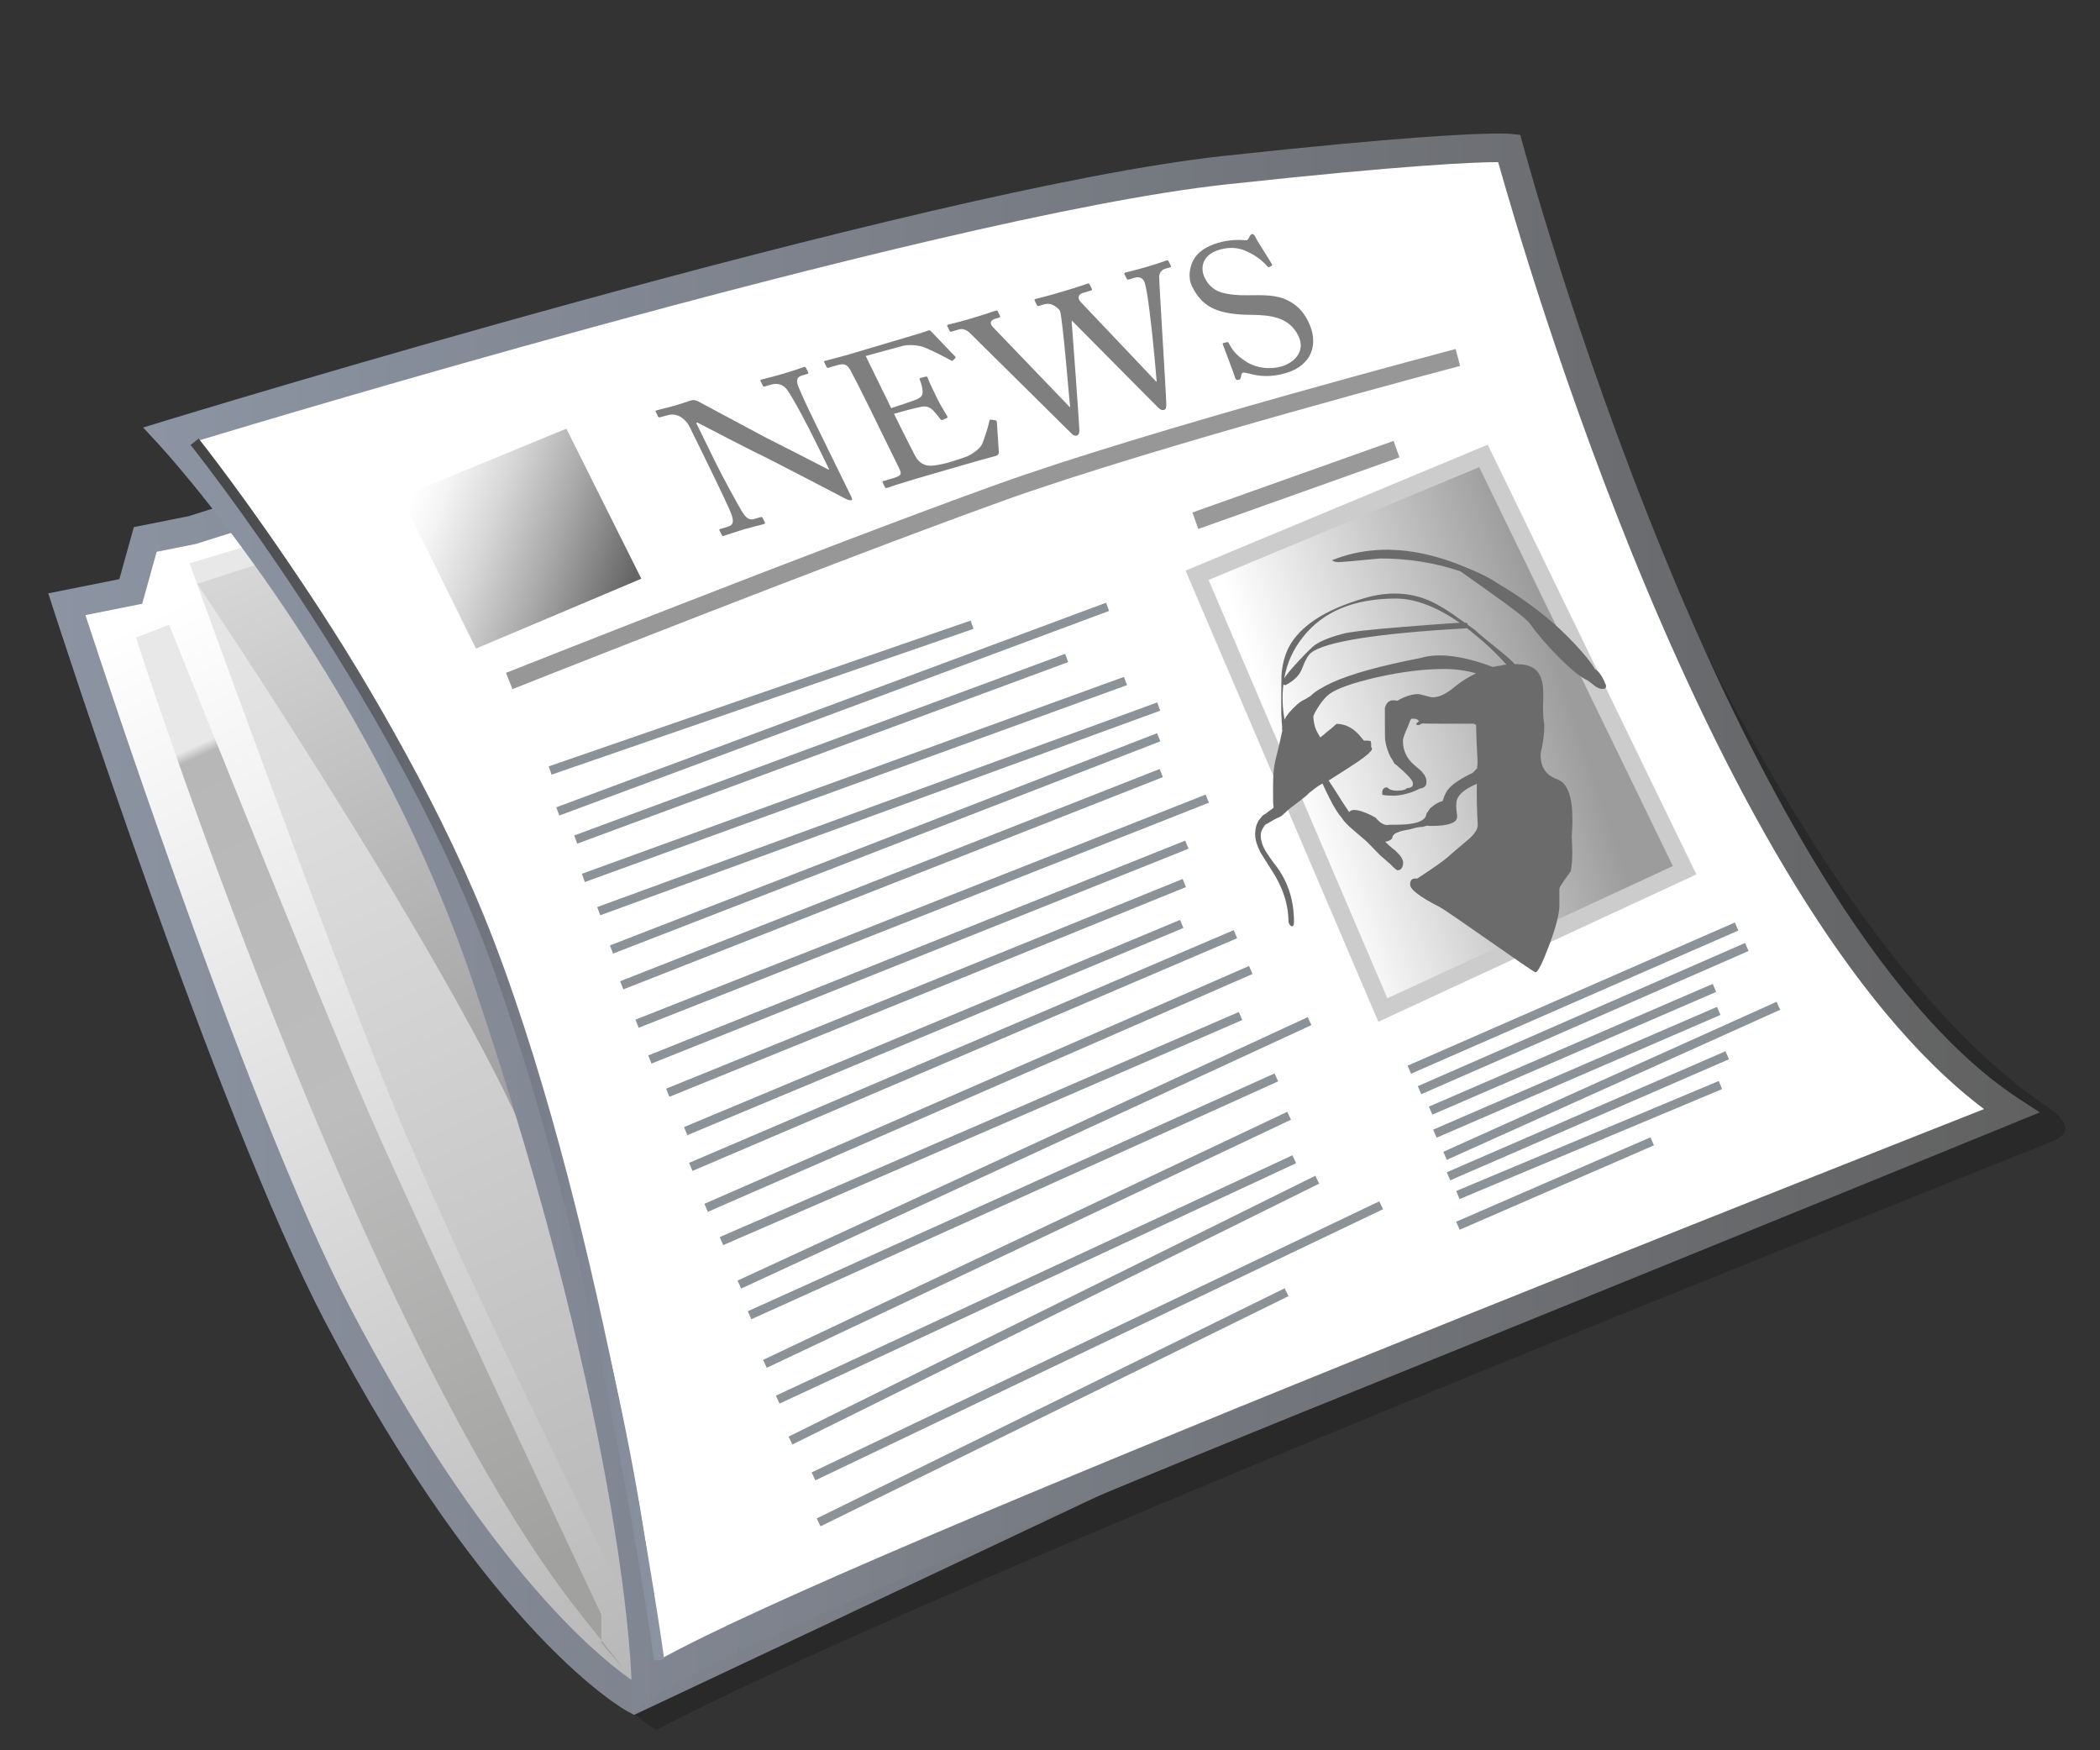
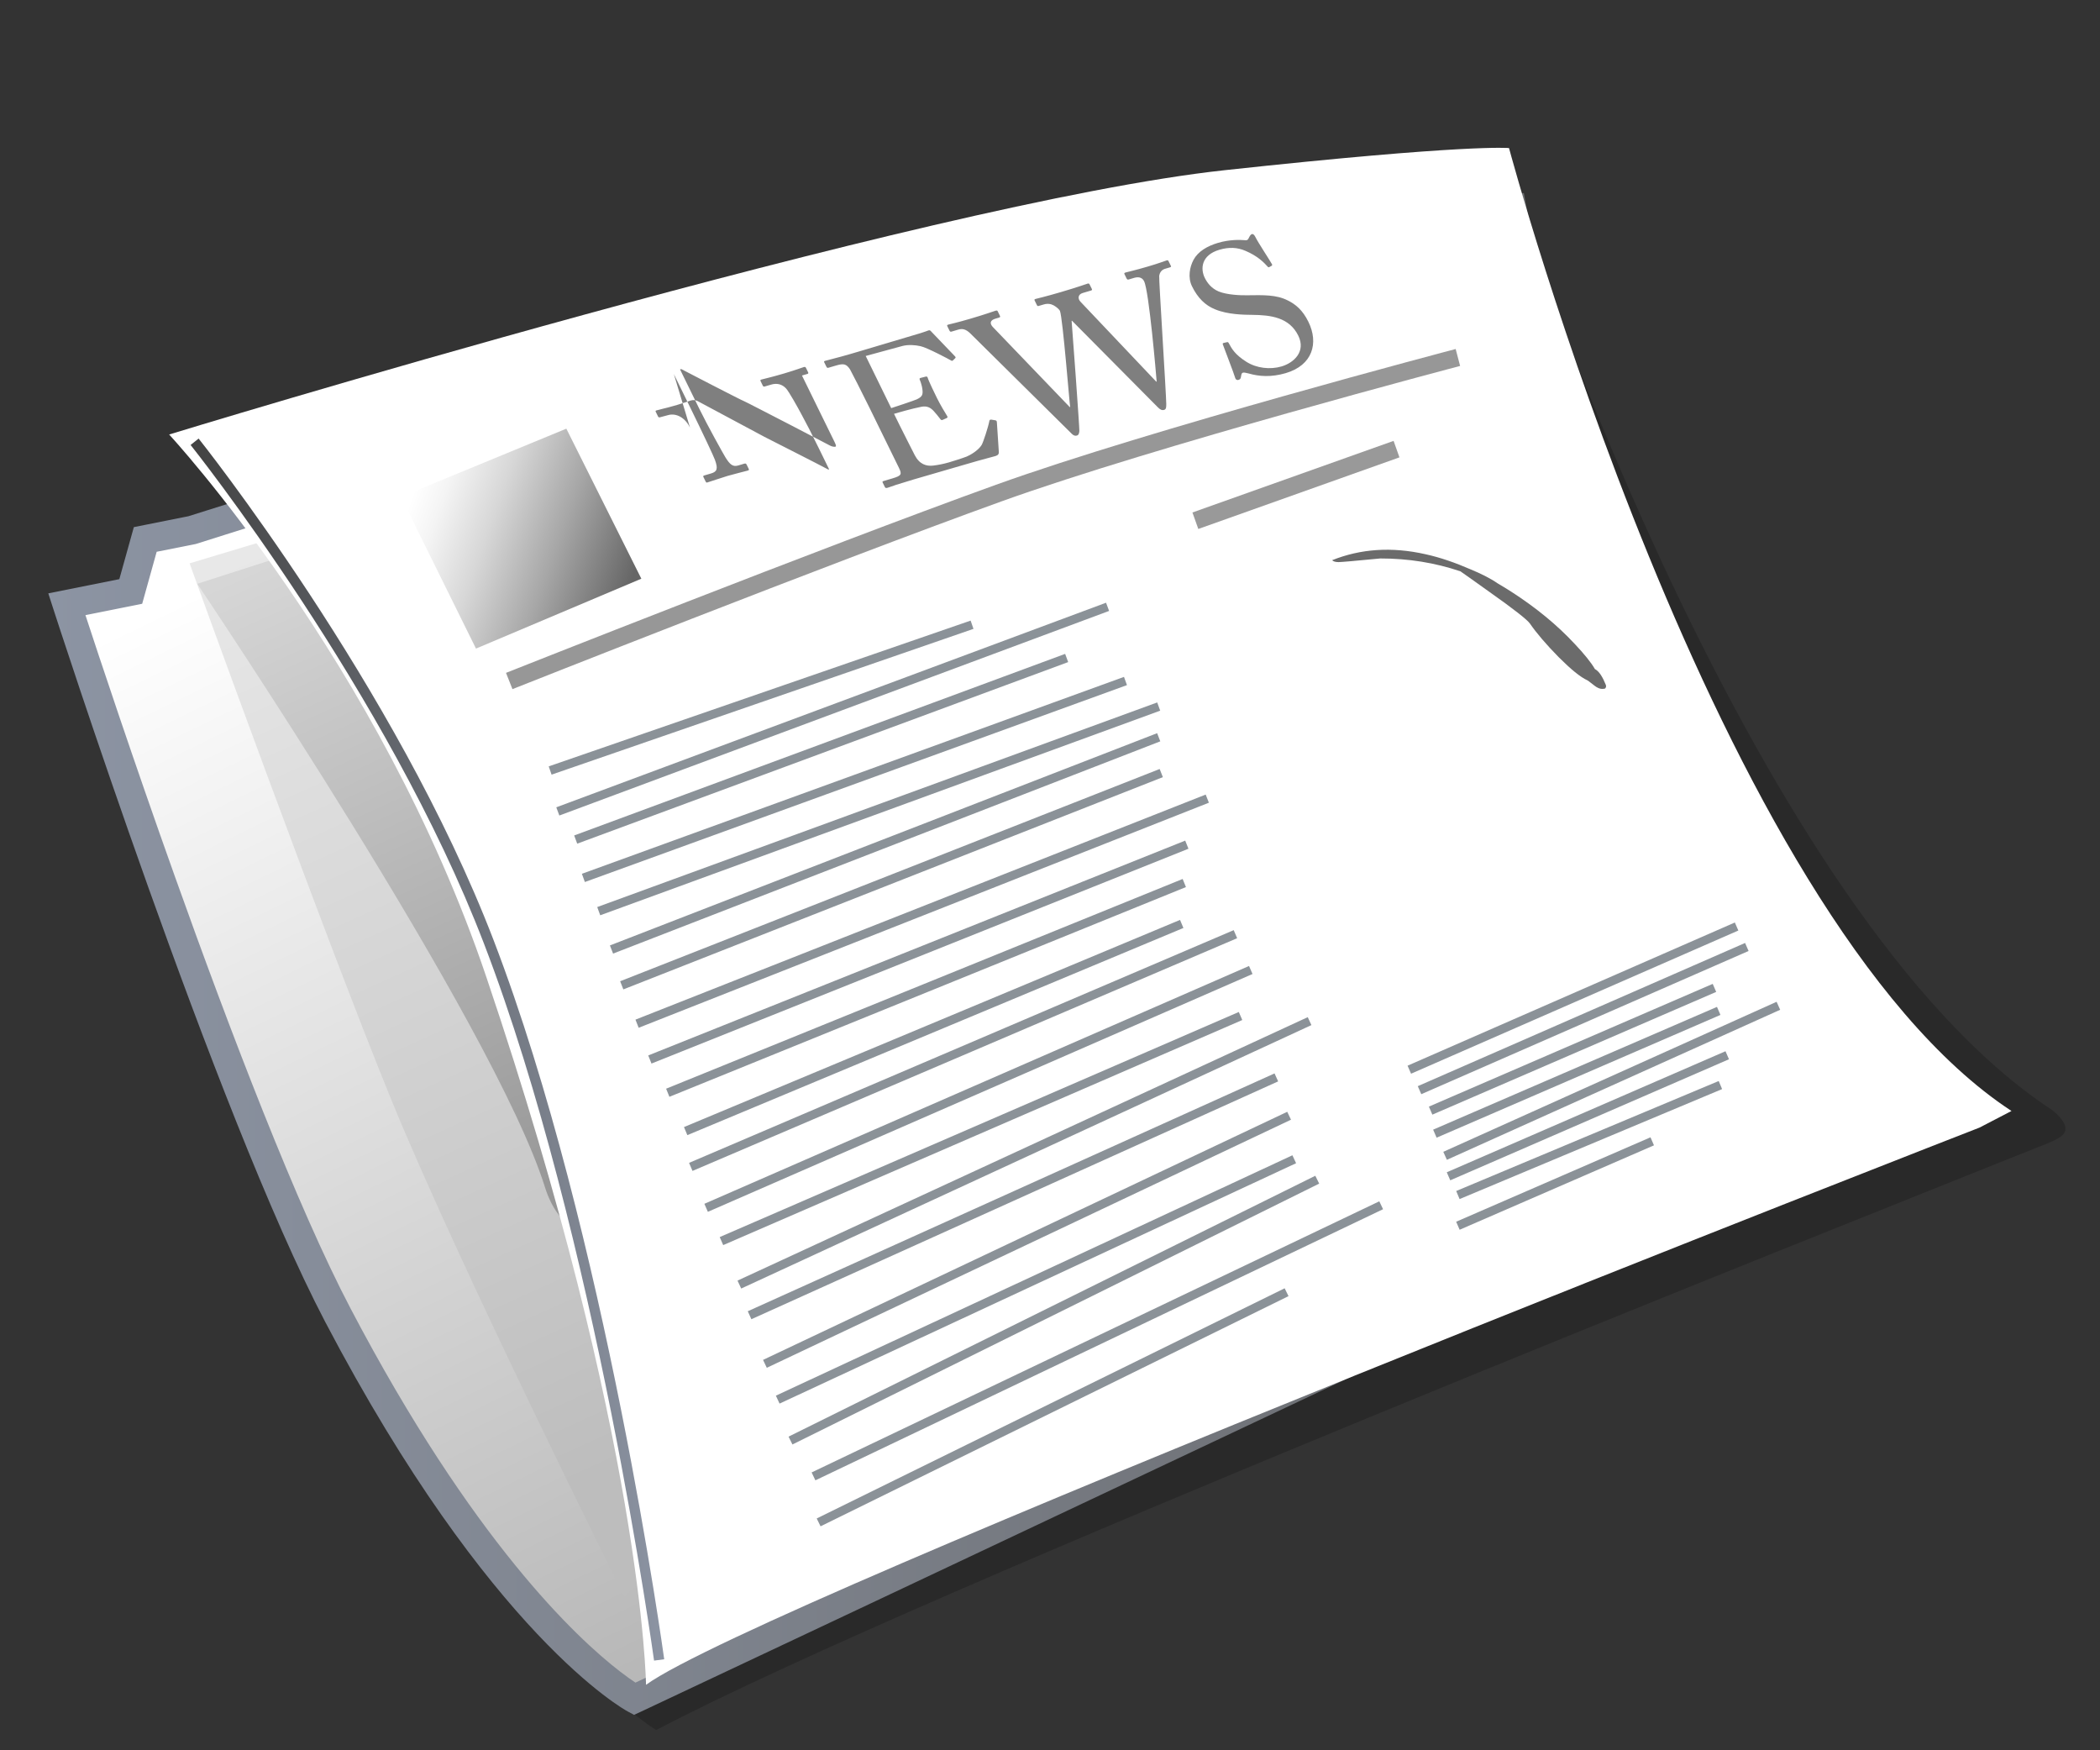
<svg xmlns="http://www.w3.org/2000/svg" xml:space="preserve" width="120" height="100" version="1.0">
  <rect width="100%" height="100%" fill="#333333" stroke="none" />
  <switch transform="translate(0 -6.78)">
    <g>
      <path d="m15.413 37.116 71.89-17.145s12.998 39.112 29.947 50.217c0 0 .958.708.75 1.25-.141.365-.888.621-1.515.873-11.396 4.57-63.97 25.402-78.985 33.314 0 0-7.963-4.705-17.314-22.531C13.993 71.287 4.697 42.473 4.697 42.473l3.653-.73.828-2.97 2.679-.537 3.556-1.12z" opacity=".19" />
      <linearGradient id="a" x1="41.01" x2="70.039" y1="26.043" y2="85.66" gradientUnits="userSpaceOnUse">
        <stop offset="0" stop-color="#fff" />
        <stop offset="1" stop-color="#b8b8b8" />
      </linearGradient>
      <path fill="url(#a)" d="m14.536 35.947 71.89-17.145s7.014 38.965 23.963 50.069c0 0-69.747 32.926-74.13 34.971 0 0-7.598-4.092-16.95-21.918C13.116 70.119 3.82 41.304 3.82 41.304l3.653-.73.828-2.971 2.679-.536 3.556-1.12z" />
      <linearGradient id="b" x1="2.76" x2="112.061" y1="61.279" y2="61.279" gradientUnits="userSpaceOnUse">
        <stop offset="0" stop-color="#8c94a3" />
        <stop offset="1" stop-color="#616161" />
      </linearGradient>
      <path fill="url(#b)" d="M35.871 104.563c-.162-.084-7.878-4.318-17.289-22.26C12.325 70.357 3.051 41.58 3.042 41.555l-.282-.873 4.059-.813.829-2.972 3.12-.623 3.522-1.108.246.78-.19-.796 72.731-17.346.154.852c.01.02 1.743 9.686 5.593 20.747 3.831 11.066 9.842 23.464 18.012 28.783l1.227.801-1.325.623c0 .004-69.744 32.924-74.131 34.973l-.374.174-.362-.194zM10.013 56.911c3.089 8.662 6.965 18.816 10.021 24.632 6.968 13.283 12.921 18.828 15.391 20.732.39.301.684.506.886.639 3.473-1.629 21.143-9.965 38.307-18.064 15.126-7.141 29.839-14.084 34.155-16.121-15.114-11.381-21.852-43.322-22.98-48.935L14.734 36.741l-3.548 1.12-2.233.444-.828 2.971-3.242.649c.708 2.166 2.673 8.107 5.13 14.986z" />
      <linearGradient id="c" x1="8.033" x2="31.704" y1="43.904" y2="96.068" gradientUnits="userSpaceOnUse">
        <stop offset=".11" stop-color="#e8e8e8" />
        <stop offset=".121" stop-color="#b7b7b7" />
        <stop offset=".5" stop-color="#bdbdbd" />
        <stop offset="1" stop-color="#a1a1a0" />
      </linearGradient>
-       <path fill="url(#c)" d="M21.062 70.332C18.033 63.396 9.665 42.473 9.665 42.473l-1.899.731S20.624 83.241 33.19 99.02c4.478 5.625 1.169 1.607 1.169 1.607V99.02S24.207 77.533 21.062 70.332z" />
      <linearGradient id="d" x1="17.882" x2="41.185" y1="36.577" y2="87.929" gradientUnits="userSpaceOnUse">
        <stop offset="0" stop-color="#e8e8e8" />
        <stop offset="1" stop-color="#bdbdbd" />
      </linearGradient>
      <path fill="url(#d)" d="M10.834 38.966s7.598 21.041 11.543 30.685c3.945 9.645 13.297 28.348 13.297 28.348L48.678 86.31 27.345 33.998l-16.511 4.968z" />
      <linearGradient id="e" x1="23.361" x2="39.994" y1="35.227" y2="71.88" gradientUnits="userSpaceOnUse">
        <stop offset="0" stop-color="#d6d6d6" />
        <stop offset="1" stop-color="#969696" />
      </linearGradient>
      <path fill="url(#e)" d="M11.272 40.135s16.949 25.133 19.872 34.484c2.923 9.351 21.771-4.531 21.771-4.531L36.258 32.099l-24.986 8.036z" />
      <path fill="#fff" d="M9.665 31.605s43.25-13.248 60.298-15.099C83.92 14.992 86.23 15.24 86.23 15.24s11.763 43.908 28.712 55.014l-1.826.949s-69.771 27.16-76.2 31.836c0 0-.17-13.961-9.132-40.457-6.1-18.034-18.119-30.977-18.119-30.977z" />
      <linearGradient id="f" x1="8.178" x2="116.56" y1="59.518" y2="59.518" gradientUnits="userSpaceOnUse">
        <stop offset="0" stop-color="#8c94a3" />
        <stop offset="1" stop-color="#616161" />
      </linearGradient>
-       <path fill="url(#f)" d="M36.097 103.047c-.007-.008-.039-3.404-1.193-10.164-1.157-6.76-3.429-16.83-7.896-30.039-3.016-8.919-7.51-16.603-11.245-22.051-3.738-5.444-6.691-8.623-6.698-8.632l.601-.555.239.782-.239-.782-.601.555-.886-.956 1.246-.381c.033-.005 43.22-13.252 60.449-15.13 10.527-1.142 14.448-1.287 15.791-1.287.443 0 .612.017.655.021l.555.061.146.541c.013.022 2.929 10.931 7.969 23.244 5.015 12.31 12.232 25.981 20.4 31.296l1.171.764s-20.586 8.422-38.827 15.791c-18.194 7.344-37.383 15.396-40.336 17.578l-1.283.928-.018-1.584zM28.558 62.32c7.361 21.76 8.819 35.123 9.106 39.297 5.496-3.088 22.731-10.242 39.456-17.01 17.752-7.174 36.254-14.461 36.254-14.461-15.642-11.76-26.303-48.963-27.765-54.104-1.29.002-5.216.154-15.561 1.277-8.406.909-23.488 4.681-36.412 8.219-10.366 2.838-19.348 5.523-22.515 6.481 2.868 3.334 12.245 14.967 17.437 30.301z" />
      <path fill="none" stroke="#979797" d="M29.099 45.688s18.045-7.16 27.981-10.74c8.738-3.148 26.228-7.744 26.228-7.744" />
      <linearGradient id="g" x1="23.477" x2="36.14" y1="35.323" y2="39.804" gradientUnits="userSpaceOnUse">
        <stop offset="0" stop-color="#fff" />
        <stop offset=".128" stop-color="#f4f4f4" />
        <stop offset=".354" stop-color="#d7d7d7" />
        <stop offset=".65" stop-color="#a7a7a7" />
        <stop offset="1" stop-color="#666" />
      </linearGradient>
      <path fill="url(#g)" d="m32.362 31.271 4.286 8.572-9.449 3.993-4.286-8.669z" />
-       <path fill="#7f7f7f" d="M39.429 31.211c-.294-.601-.81-.833-1.237-.718l-.485.13c-.059.017-.09-.02-.106-.05l-.129-.265c-.021-.04-.018-.063.04-.081.059-.017.158-.034.334-.086.18-.041.443-.107.842-.224.398-.117.635-.209.773-.252.153-.045.267-.031.406.032.089.044 3.616 1.937 3.815 2.042.199.104 3.209 1.625 3.65 1.868l.046-.014-.591-1.208c-.444-.905-.7-1.399-.972-1.9-.207-.393-.753-1.373-.909-1.524-.218-.228-.51-.305-.838-.208l-.374.11c-.048.014-.081.001-.107-.051l-.128-.264c-.02-.041-.005-.067.041-.081.165-.048.554-.128 1.303-.349.703-.208.97-.319 1.123-.364.083-.026.108.001.128.042l.125.255c.02.04.012.077-.035.091l-.317.092c-.316.093-.348.299-.183.694.287.693.78 1.701 1.105 2.362l1.862 3.798c.07.145.107.25.061.264-.141.04-.307-.051-.362-.081-.021-.016-1.081-.566-2.195-1.144-1.255-.645-2.567-1.328-2.669-1.368-.177-.063-3.484-1.777-3.594-1.837l-.07.02 1.105 2.256c.463.946 1.369 2.575 1.491 2.771.241.383.407.555.723.462l.351-.104c.083-.025.109.003.14.064l.109.223c.031.062.028.084-.054.109-.118.034-.836.211-1.151.304-.247.072-1.04.341-1.157.374-.047.014-.067-.002-.093-.052l-.131-.265c-.014-.029-.017-.063.041-.081l.398-.117c.34-.099.41-.26.223-.775-.07-.199-.615-1.365-1.501-3.174l-.847-1.726zm11.497-1.113c.094-.027 1.327-.438 1.458-.5.315-.151.369-.26.321-.604-.015-.112-.067-.33-.15-.527-.025-.051.001-.081.047-.094l.297-.076c.06-.018.102.015.11.059.05.185.459 1.018.534 1.17.175.356.459.831.588 1.037.025.05.012.077-.03.101l-.241.107c-.054.025-.094.003-.14-.065-.088-.124-.273-.337-.364-.44-.175-.191-.376-.307-.698-.248-.575.112-1.383.351-1.571.405l.309.629c.269.549.775 1.53.875 1.732.271.526.663.642 1.056.596.255-.028.609-.098.902-.184.199-.058.782-.241 1.017-.334.189-.078.65-.342.845-.654.091-.144.389-1.068.438-1.352.011-.06.025-.111.112-.102l.232.038c.074.012.087.042.093.135l.11 1.676c.01.104-.043.187-.183.229-.06.017-.321.083-1.029.28-.703.207-1.845.53-3.673 1.066-.433.128-.756.236-.989.304-.243.083-.39.138-.496.169-.071.019-.114.012-.14-.041l-.134-.274c-.02-.041.01-.062.093-.084l.467-.138c.54-.159.552-.243.368-.62l-1.182-2.409-.487-.996c-.414-.844-1.058-2.107-1.119-2.206-.208-.312-.36-.348-.793-.221l-.422.124c-.06.018-.099.018-.129-.043l-.134-.273c-.017-.032-.001-.059.057-.075.257-.076.683-.167 1.456-.394l.517-.152c1.159-.341 2.315-.692 3.474-1.034.188-.054.401-.139.458-.157.06-.018.092-.004.119.023.117.127 1.315 1.369 1.399 1.46.032.038.046.068.011.102l-.137.134c-.024.03-.087.013-.109-.004-.043-.035-1.382-.745-1.739-.815-.316-.071-.702-.094-1.026-.013l-2.105.573 1.457 2.98zm10.203-.059.023-.007c-.037-.187-.42-5.041-.581-5.48-.028-.084-.196-.234-.359-.324-.167-.091-.354-.116-.564-.055l-.294.086c-.059.017-.079.002-.109-.061l-.12-.244c-.02-.041-.023-.075.047-.094.105-.031.533-.122 1.445-.391.984-.289 1.415-.45 1.532-.485.069-.021.096.007.115.047l.125.254c.021.041.023.075-.047.094l-.468.139c-.295.086-.29.341-.13.503l4.328 4.565.023-.007c-.029-.363-.433-5.151-.718-5.73-.079-.163-.247-.288-.564-.196l-.315.094c-.069.02-.097-.007-.127-.067l-.114-.234c-.02-.041-.023-.074.061-.098.115-.034.541-.124 1.266-.338.658-.192.982-.324 1.076-.351.07-.02.092-.004.116.047l.125.253c.02.041.035.071-.048.095l-.28.083c-.199.058-.309.219-.334.412-.024.17.4 6.755.404 7.312-.003.129.013.297-.116.335-.141.042-.238-.021-.366-.147l-4.902-4.942-.024.007c.03.305.457 6.156.442 6.29-.01.119-.034.23-.141.26-.093.028-.185.007-.291-.099l-5.8-5.737c-.255-.25-.46-.283-.683-.218l-.398.118c-.059.017-.09-.021-.11-.063l-.119-.242c-.025-.053-.023-.075.058-.1.095-.028.472-.103 1.269-.338.844-.247 1.31-.419 1.427-.454.082-.025.108.002.123.033l.124.254c.025.051.028.084-.054.109l-.199.058c-.305.09-.34.264-.16.467l4.406 4.587zm10.216-1.923c-.185-.049-.27-.058-.327-.041-.072.021-.083.105-.104.227-.017.132-.067.16-.15.185-.07.021-.156-.013-.186-.131-.077-.269-.593-1.593-.702-1.898-.019-.064.005-.071.051-.085l.181-.042c.046-.015.081 0 .11.06.171.32.358.651 1 1.057.585.373 1.364.458 2.01.269.703-.207 1.408-.844.96-1.76-.514-1.047-1.57-1.178-2.645-1.188-.42-.004-1.388-.01-2.115-.319-.551-.222-.984-.64-1.313-1.312-.25-.508-.13-1.112.088-1.515.253-.469.771-.783 1.403-.969.666-.196 1.268-.174 1.505-.152.133.019.185-.009.222-.076l.089-.167c.04-.059.065-.088.125-.105.058-.018.132.053.177.144.175.356.836 1.348.955 1.568.026.053.023.075-.017.1l-.127.071c-.031.02-.059.017-.084-.01-.24-.267-.587-.619-1.279-.915-.462-.201-.941-.224-1.491-.063-1.043.307-1.091 1.089-.837 1.606.14.284.375.601.798.779.485.195 1.25.224 1.634.216.917-.013 1.657-.036 2.301.29.459.224.863.558 1.191 1.23.59 1.2.248 2.474-1.296 2.928-.824.24-1.504.197-2.127.018z" />
+       <path fill="#7f7f7f" d="M39.429 31.211c-.294-.601-.81-.833-1.237-.718l-.485.13c-.059.017-.09-.02-.106-.05l-.129-.265c-.021-.04-.018-.063.04-.081.059-.017.158-.034.334-.086.18-.041.443-.107.842-.224.398-.117.635-.209.773-.252.153-.045.267-.031.406.032.089.044 3.616 1.937 3.815 2.042.199.104 3.209 1.625 3.65 1.868l.046-.014-.591-1.208c-.444-.905-.7-1.399-.972-1.9-.207-.393-.753-1.373-.909-1.524-.218-.228-.51-.305-.838-.208l-.374.11c-.048.014-.081.001-.107-.051l-.128-.264c-.02-.041-.005-.067.041-.081.165-.048.554-.128 1.303-.349.703-.208.97-.319 1.123-.364.083-.026.108.001.128.042l.125.255c.02.04.012.077-.035.091l-.317.092l1.862 3.798c.07.145.107.25.061.264-.141.04-.307-.051-.362-.081-.021-.016-1.081-.566-2.195-1.144-1.255-.645-2.567-1.328-2.669-1.368-.177-.063-3.484-1.777-3.594-1.837l-.07.02 1.105 2.256c.463.946 1.369 2.575 1.491 2.771.241.383.407.555.723.462l.351-.104c.083-.025.109.003.14.064l.109.223c.031.062.028.084-.054.109-.118.034-.836.211-1.151.304-.247.072-1.04.341-1.157.374-.047.014-.067-.002-.093-.052l-.131-.265c-.014-.029-.017-.063.041-.081l.398-.117c.34-.099.41-.26.223-.775-.07-.199-.615-1.365-1.501-3.174l-.847-1.726zm11.497-1.113c.094-.027 1.327-.438 1.458-.5.315-.151.369-.26.321-.604-.015-.112-.067-.33-.15-.527-.025-.051.001-.081.047-.094l.297-.076c.06-.018.102.015.11.059.05.185.459 1.018.534 1.17.175.356.459.831.588 1.037.025.05.012.077-.03.101l-.241.107c-.054.025-.094.003-.14-.065-.088-.124-.273-.337-.364-.44-.175-.191-.376-.307-.698-.248-.575.112-1.383.351-1.571.405l.309.629c.269.549.775 1.53.875 1.732.271.526.663.642 1.056.596.255-.028.609-.098.902-.184.199-.058.782-.241 1.017-.334.189-.078.65-.342.845-.654.091-.144.389-1.068.438-1.352.011-.06.025-.111.112-.102l.232.038c.074.012.087.042.093.135l.11 1.676c.01.104-.043.187-.183.229-.06.017-.321.083-1.029.28-.703.207-1.845.53-3.673 1.066-.433.128-.756.236-.989.304-.243.083-.39.138-.496.169-.071.019-.114.012-.14-.041l-.134-.274c-.02-.041.01-.062.093-.084l.467-.138c.54-.159.552-.243.368-.62l-1.182-2.409-.487-.996c-.414-.844-1.058-2.107-1.119-2.206-.208-.312-.36-.348-.793-.221l-.422.124c-.06.018-.099.018-.129-.043l-.134-.273c-.017-.032-.001-.059.057-.075.257-.076.683-.167 1.456-.394l.517-.152c1.159-.341 2.315-.692 3.474-1.034.188-.054.401-.139.458-.157.06-.018.092-.004.119.023.117.127 1.315 1.369 1.399 1.46.032.038.046.068.011.102l-.137.134c-.024.03-.087.013-.109-.004-.043-.035-1.382-.745-1.739-.815-.316-.071-.702-.094-1.026-.013l-2.105.573 1.457 2.98zm10.203-.059.023-.007c-.037-.187-.42-5.041-.581-5.48-.028-.084-.196-.234-.359-.324-.167-.091-.354-.116-.564-.055l-.294.086c-.059.017-.079.002-.109-.061l-.12-.244c-.02-.041-.023-.075.047-.094.105-.031.533-.122 1.445-.391.984-.289 1.415-.45 1.532-.485.069-.021.096.007.115.047l.125.254c.021.041.023.075-.047.094l-.468.139c-.295.086-.29.341-.13.503l4.328 4.565.023-.007c-.029-.363-.433-5.151-.718-5.73-.079-.163-.247-.288-.564-.196l-.315.094c-.069.02-.097-.007-.127-.067l-.114-.234c-.02-.041-.023-.074.061-.098.115-.034.541-.124 1.266-.338.658-.192.982-.324 1.076-.351.07-.02.092-.004.116.047l.125.253c.02.041.035.071-.048.095l-.28.083c-.199.058-.309.219-.334.412-.024.17.4 6.755.404 7.312-.003.129.013.297-.116.335-.141.042-.238-.021-.366-.147l-4.902-4.942-.024.007c.03.305.457 6.156.442 6.29-.01.119-.034.23-.141.26-.093.028-.185.007-.291-.099l-5.8-5.737c-.255-.25-.46-.283-.683-.218l-.398.118c-.059.017-.09-.021-.11-.063l-.119-.242c-.025-.053-.023-.075.058-.1.095-.028.472-.103 1.269-.338.844-.247 1.31-.419 1.427-.454.082-.025.108.002.123.033l.124.254c.025.051.028.084-.054.109l-.199.058c-.305.09-.34.264-.16.467l4.406 4.587zm10.216-1.923c-.185-.049-.27-.058-.327-.041-.072.021-.083.105-.104.227-.017.132-.067.16-.15.185-.07.021-.156-.013-.186-.131-.077-.269-.593-1.593-.702-1.898-.019-.064.005-.071.051-.085l.181-.042c.046-.015.081 0 .11.06.171.32.358.651 1 1.057.585.373 1.364.458 2.01.269.703-.207 1.408-.844.96-1.76-.514-1.047-1.57-1.178-2.645-1.188-.42-.004-1.388-.01-2.115-.319-.551-.222-.984-.64-1.313-1.312-.25-.508-.13-1.112.088-1.515.253-.469.771-.783 1.403-.969.666-.196 1.268-.174 1.505-.152.133.019.185-.009.222-.076l.089-.167c.04-.059.065-.088.125-.105.058-.018.132.053.177.144.175.356.836 1.348.955 1.568.026.053.023.075-.017.1l-.127.071c-.031.02-.059.017-.084-.01-.24-.267-.587-.619-1.279-.915-.462-.201-.941-.224-1.491-.063-1.043.307-1.091 1.089-.837 1.606.14.284.375.601.798.779.485.195 1.25.224 1.634.216.917-.013 1.657-.036 2.301.29.459.224.863.558 1.191 1.23.59 1.2.248 2.474-1.296 2.928-.824.24-1.504.197-2.127.018z" />
      <path fill="none" stroke="#999" d="m68.307 36.531 11.494-4.091" />
      <linearGradient id="h" x1="73.625" x2="89.503" y1="51.348" y2="46.185" gradientUnits="userSpaceOnUse">
        <stop offset="0" stop-color="#fff" />
        <stop offset="1" stop-color="#9c9c9c" />
      </linearGradient>
-       <path fill="url(#h)" stroke="#ccc" d="m68.404 39.648 16.366-6.819L96.264 56.5l-17.243 7.988z" />
      <path fill="#6b6b6b" d="M91.772 46.046v-.111c-.19-.473-.38-.789-.635-.931-.22-.379-.617-.868-1.154-1.436-1.028-1.104-2.23-2.083-3.622-2.98-.252-.158-.521-.331-.774-.474-.458-.314-.979-.566-1.55-.803-.868-.378-1.721-.677-2.575-.865-1.942-.439-3.712-.311-5.338.339.047.063.174.11.363.11.127 0 .917-.064 2.385-.208 1.612-.002 3.144.248 4.583.736.331.237.885.615 1.643 1.167 1.408.993 2.167 1.592 2.324 1.813.382.552.919 1.183 1.647 1.924.695.694 1.233 1.136 1.643 1.325.128.078.239.188.397.299.157.125.316.188.426.188.127 0 .205-.016.205-.047 0-.015 0-.031.032-.046z" />
-       <path fill="#6b6b6b" d="M88.172 47.204c.017-.379.016-.647.016-.821-.002-.664-.16-1.122-.477-1.374-.27-.205-.648-.299-1.153-.283-.158-.173-.348-.347-.57-.536-.899-.725-1.485-1.198-1.723-1.435-.143-.095-.27-.189-.396-.284 0-.047-.016-.079-.03-.079l-.048-.032h-.079c-.237-.173-.442-.299-.601-.426-.507-.346-.948-.615-1.359-.804-1.154-.519-2.434-.581-3.809-.168-2.241.65-3.662 1.601-4.292 2.786-.236.459-.378.996-.423 1.597 0 .142-.016.663-.014 1.564 0 .489.001.79.017.899 0 .174.015.301.031.443l.001.015v.19c0 .031 0 .031.016.047-.109.537-.251 1.138-.408 1.754-.078.315-.125.806-.124 1.469 0 .016 0 .315.002.869 0 .126.016.221.031.315-.031.048-.079.064-.126.111-.142.095-.236.174-.315.237-.142.08-.237.144-.284.238-.221.221-.331.553-.331.963.001.317.113.648.303 1.027.031.063.253.395.649 1.026.632.962.949 1.957.951 2.92.001.174.316.521.315 0-.001-1.169-.318-2.195-.95-3.079-.317-.41-.523-.709-.651-.915-.205-.332-.3-.647-.301-.963 0-.142.078-.332.252-.569.063-.031.142-.079.221-.126.237-.143.41-.238.49-.27.142-.048.268-.127.363-.237.047-.032.109-.095.189-.174.124-.111.268-.221.44-.348.079-.063.159-.126.269-.206.27-.206.441-.348.521-.443.379-.301.631-.491.789-.554.096.221.222.489.381.805.252.506.491.899.728 1.168.078.142.237.3.428.489.222.205.538.457.95.819.142.127.409.41.79.805.11.095.3.251.537.472h.015c.255.269.396.395.46.395.111 0 .205-.048.253-.159.047-.079.062-.157.062-.284 0-.174-.142-.396-.411-.647-.316-.252-.521-.442-.616-.537.205-.031.316-.095.395-.19l.014-.016c0-.158.128-.285.364-.348.017-.017.017-.017.032-.017.031-.016.063-.016.095-.032.095-.031.269-.063.536-.111.095-.032.174-.048.238-.064.078-.031.189-.047.3-.063.079 0 .157-.016.204-.016.08-.032.143-.047.206-.063.063.015.158.015.268.015.902-.001 1.405-.16 1.453-.46.016-.063 0-.221-.033-.474-.016-.237-.016-.411.032-.569.125-.348.505-.632 1.136-.902-.016.679.001 1.469.052 2.353 0 .237-.175.522-.553.839-.474.395-.82.696-1.057.901-.126.127-.49.413-1.152.855l-.711.475c-.016-.016-.063-.016-.079-.016-.221 0-.314.111-.313.348 0 .285.568.71 1.706 1.293.57.314 5.329 3.72 5.456 3.72.142 0 .394-.522.786-1.55.394-1.058.582-1.817.581-2.275l-.001-.948c0-.142.631-.964.647-.996.063-.269.094-.664.092-1.185-.016-.474-.032-.758-.032-.837.048-.568.046-1.09.014-1.58-.08-.932-.364-1.484-.841-1.657-.663-.236-.979-.726-.949-1.468.189-.854.236-1.454.188-1.802-.036-.214-.052-.498-.053-.83zm-13.994.699zm-.194-3.111c-.3.332-.505.585-.599.744.156-.87.502-1.644 1.054-2.34 1.15-1.471 2.919-2.216 5.319-2.219 1.106-.001 2.341.471 3.652 1.385-.633.032-1.675.113-3.112.226-1.988.161-3.205.289-3.615.416-.822.222-1.405.476-1.69.745-.267.251-.614.6-1.009 1.043zm-.645 1.091c.016.015.048.031.109.046.506-.253.821-.585.962-.965.174-.474.347-.759.505-.885.789-.633 3.742-1.111 8.876-1.402 0-.016 0-.016.016-.016.142.095.269.205.396.315.696.552 1.327 1.152 1.882 1.782-.096 0-.206.017-.317.048-.157.016-.314.048-.474.08 0 0-.03 0-.03-.016-1.691-.629-3.051-.801-4.075-.5-2.29.446-3.979.906-5.085 1.414-.537.253-.947.491-1.216.76-.11.063-.204.127-.284.174-.077.032-.142.079-.189.095-.077.047-.189.126-.299.221-.396.364-.632.65-.71.871-.13-.711-.147-1.391-.067-2.022zm1.708 1.814c.032-.08.079-.159.11-.238.283-.505.551-.822.788-1.012.441-.333 1.357-.649 2.716-.967 1.421-.319 2.699-.478 3.837-.479.632-.001 1.249.077 1.85.25-.442.206-.838.459-1.185.744-.601.506-1.104.712-1.516.586-.301-.079-.49-.125-.553-.141-.269-.016-.553.048-.885.19-.142.063-.268.126-.362.19-.063-.016-.143-.031-.221-.031-.253 0-.411.142-.49.443l.001.9c.002.521.002.837.019.948.047.316.142.631.302.948.063.095.143.22.236.394.016.016.063.032.078.047.634.536.966.899.967 1.057 0 .095-.016.158-.048.19-.063.047-.157.095-.316.095 0 .016 0 .016-.016.032-.095.079-.269.111-.521.111-.269 0-.458-.063-.568-.189-.189 0-.284.095-.284.301 0 .126.015.173.047.126.078.031.284.046.631.046.27 0 .601-.063.98-.19.205-.08.363-.143.474-.206.126-.033.222-.049.285-.111.078-.048.11-.158.109-.285 0-.205-.08-.363-.222-.521-.016-.047-.174-.189-.444-.41-.458-.379-.68-.852-.68-1.421-.002-.11.093-.379.284-.806.077-.189.124-.348.188-.442h.236c.047.016.079.031.127.047.032.031.047.047.095.079l-.175.158.017.031c.016.048.048.048.096.048.063 0 .126-.032.221-.095.348.015 1.342.014 2.954.012.063.031.11.047.143.079 0 .031 0 .047.001.079 0 .458.032 1.137.081 2.021 0 .11-.016.252-.031.379-.046.048-.078.08-.126.126-.032.032-.079.08-.111.111 0 .016-.016.016-.016.016-.726.349-1.183.665-1.404.95-.078.095-.158.237-.236.443-.03.079-.047.142-.078.22-.206.049-.411.159-.633.349-.047.032-.063.064-.094.08-.063.111-.125.206-.188.269-.016.158-.08.269-.19.348-.252.206-.771.302-1.547.303h-.347c-.047 0-.095.016-.143.016h-.064c-.205-.016-.412-.173-.616-.41-.096-.063-.19-.11-.284-.158-.664-.314-1.075-.377-1.232-.171-.238-.348-.507-.757-.808-1.247-.143-.206-.253-.395-.364-.553.283-.189.71-.443 1.215-.775.71-.459 1.073-.743 1.136-.854.016 0 .032-.032.048-.032.047-.063.079-.111.079-.127 0-.079-.017-.111-.048-.111v-.126c0-.08 0-.126-.017-.158 0-.047-.015-.063-.015-.078-.127-.016-.268-.031-.38-.016-.048-.063-.096-.125-.143-.173-.411-.521-.886-.788-1.424-.788-.172.159-.361.317-.567.475-.125.111-.252.222-.363.301-.031-.063-.078-.142-.125-.221-.16-.255-.255-.586-.271-.996z" />
      <linearGradient id="i" x1="10.891" x2="37.954" y1="66.746" y2="66.746" gradientUnits="userSpaceOnUse">
        <stop offset="0" stop-color="#424242" />
        <stop offset="1" stop-color="#8c94a3" />
      </linearGradient>
      <path fill="url(#i)" d="M34.91 87.414c-1.632-8.162-4.062-18.408-7.253-26.719C22.13 46.29 10.913 32.226 10.891 32.202h.002l.456-.366c.01.012 11.275 14.126 16.853 28.65 6.42 16.727 9.749 41.079 9.753 41.094l-.58.076c-.004-.015-.834-6.078-2.465-14.242z" />
      <path fill="none" stroke="#8b9298" stroke-width=".5" d="M31.437 50.802 55.546 42.473M31.875 53.139l31.415-11.689M32.897 54.747 60.952 44.373M33.336 56.938l30.977-11.25M34.213 58.838l31.999-11.69m-31.269 13.881L66.212 48.902M35.528 63.075l30.83-12.127M36.404 65.268l32.584-12.859M37.135 67.313 67.819 55.039M38.158 69.213 67.674 57.23M39.181 71.404l28.346-11.836M39.473 73.449 70.596 60.153M40.35 75.787 71.473 62.199M41.226 77.688 70.888 64.828M42.249 80.172 74.833 65.121m-32 16.803 30.101-13.588M43.71 84.701 73.664 70.527M44.441 86.746l29.516-13.734M45.171 89.084 75.271 74.18M46.486 91.131l32.439-15.49M46.779 93.76l26.74-13.151m7.013-12.713L99.234 59.715m-18.118 9.351L99.819 60.884M81.75 70.234 97.969 63.222m-15.976 8.329 16.219-7.014m-15.635 8.279L101.622 64.244M82.772 73.986l15.927-6.916m-15.391 9.741 11.105-4.823m-11.105 3.069 15.001-6.284" />
    </g>
  </switch>
</svg>